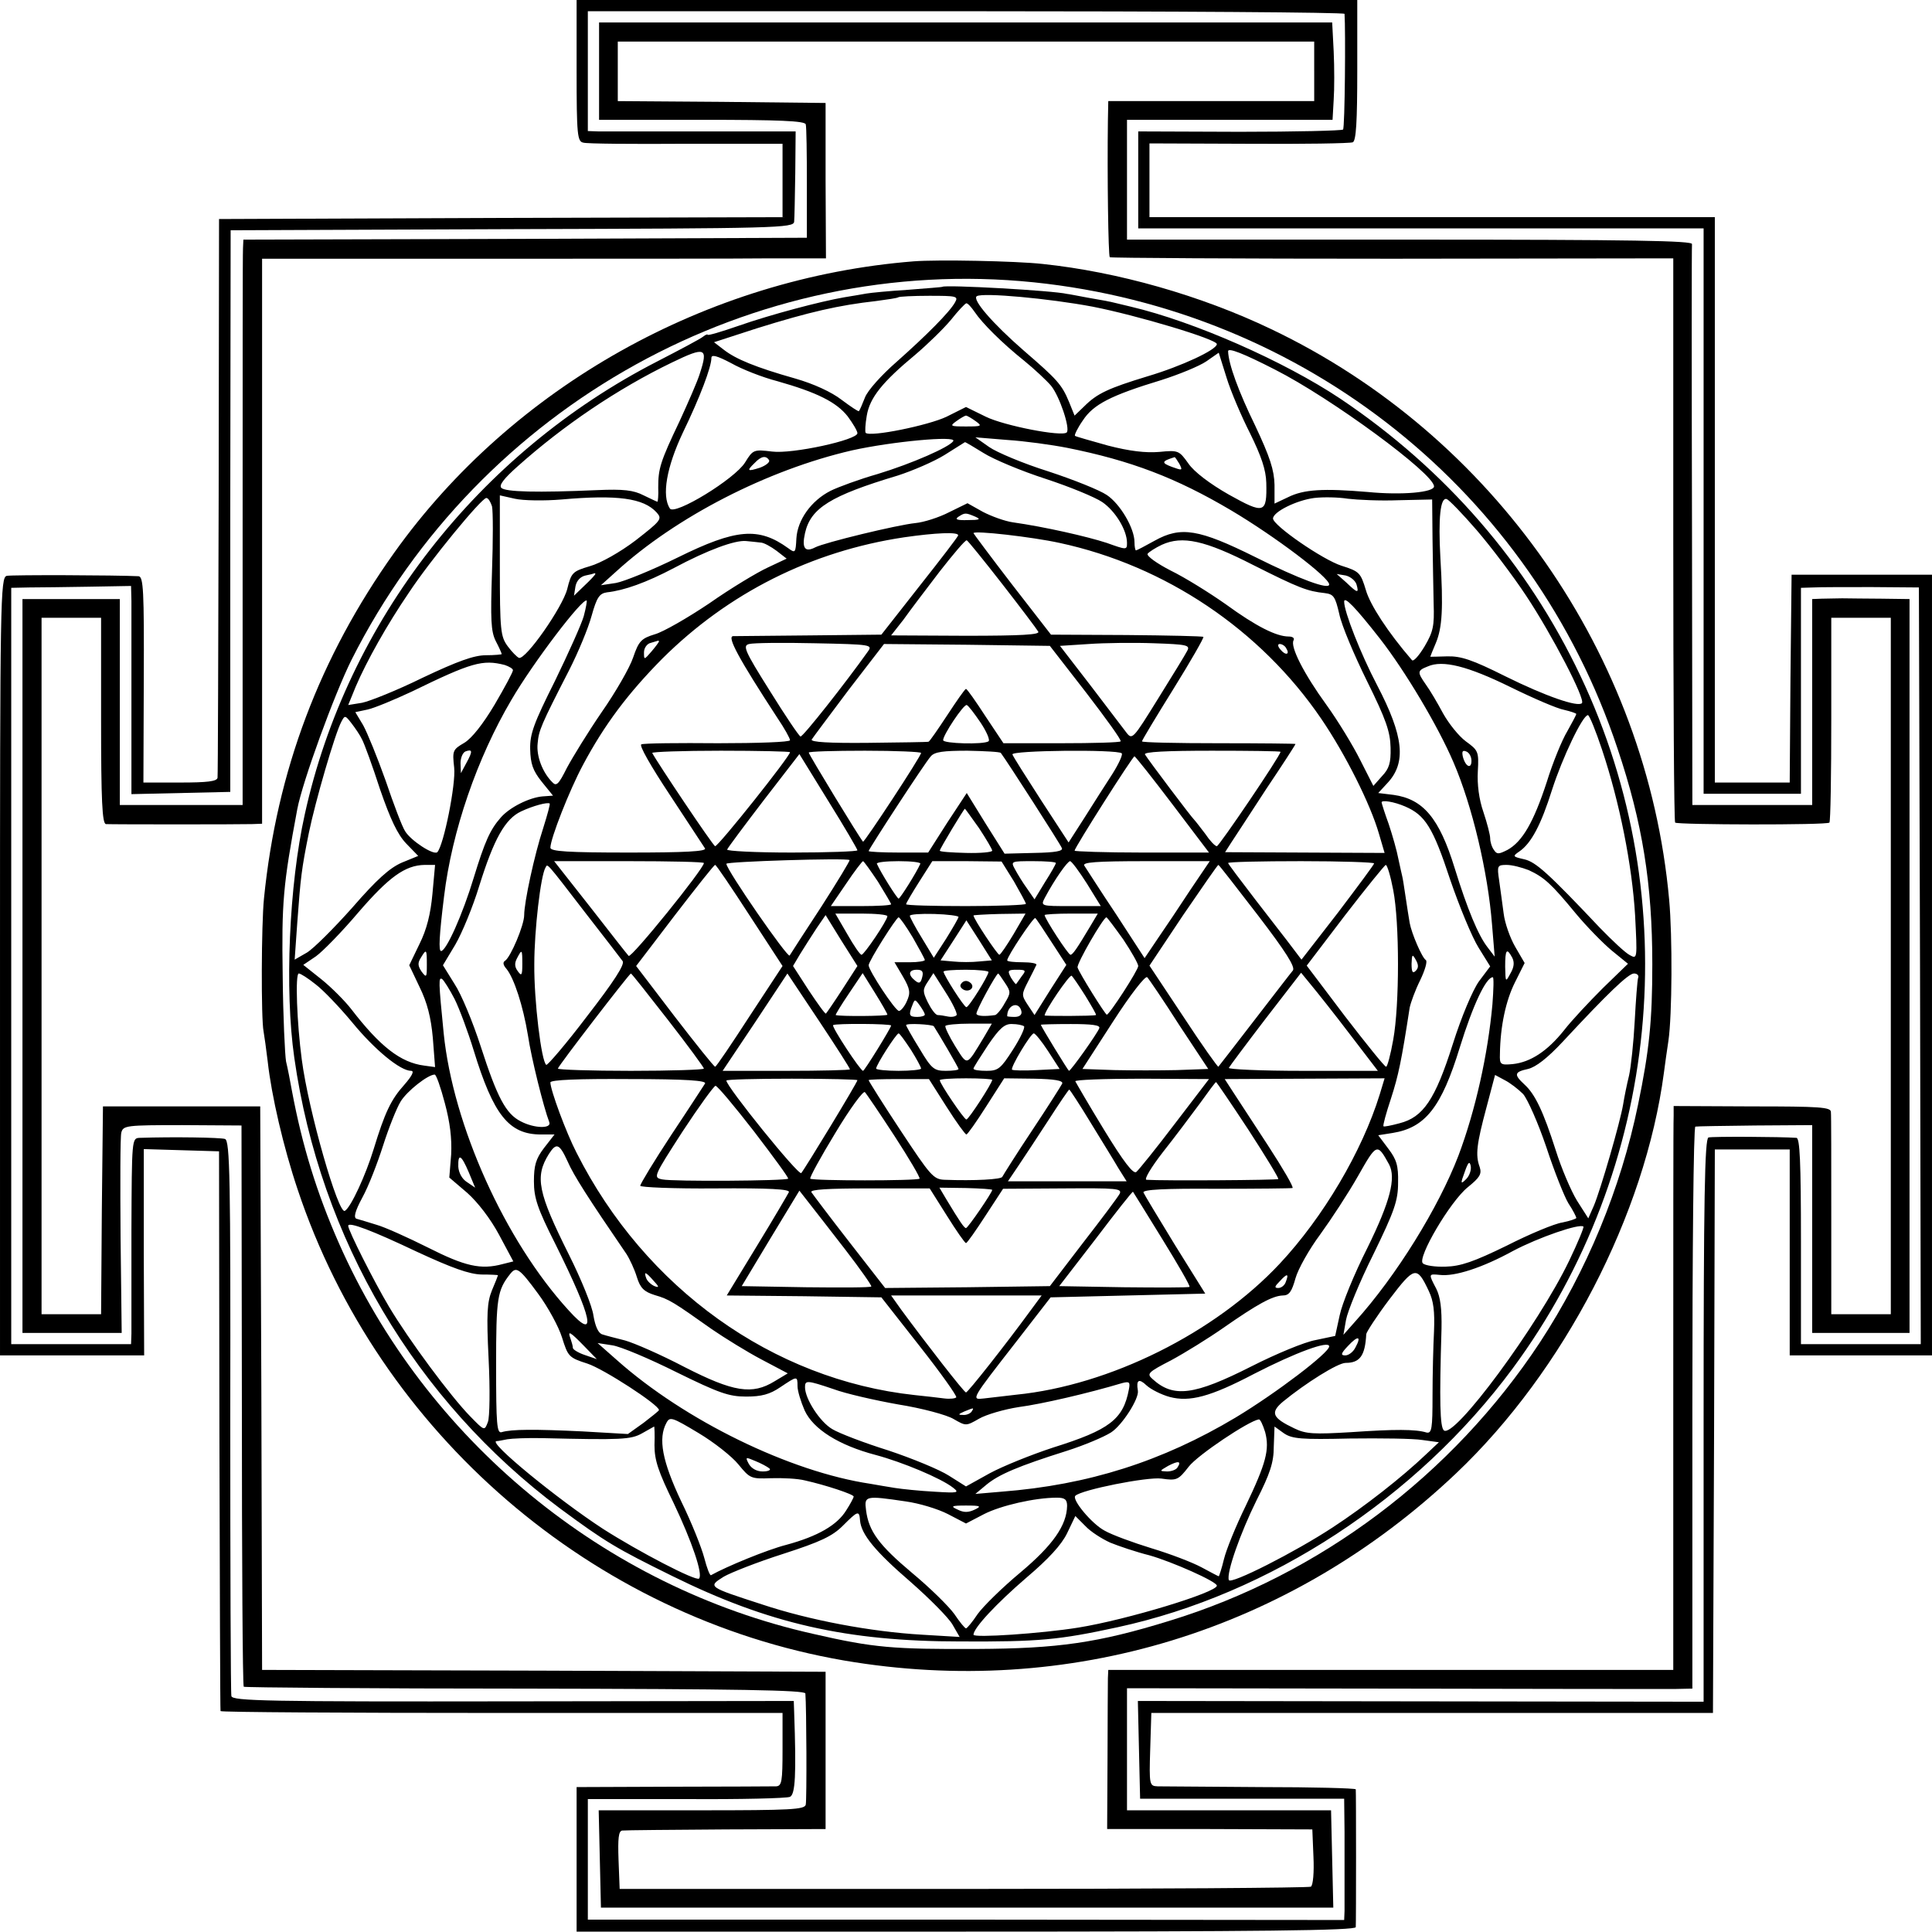
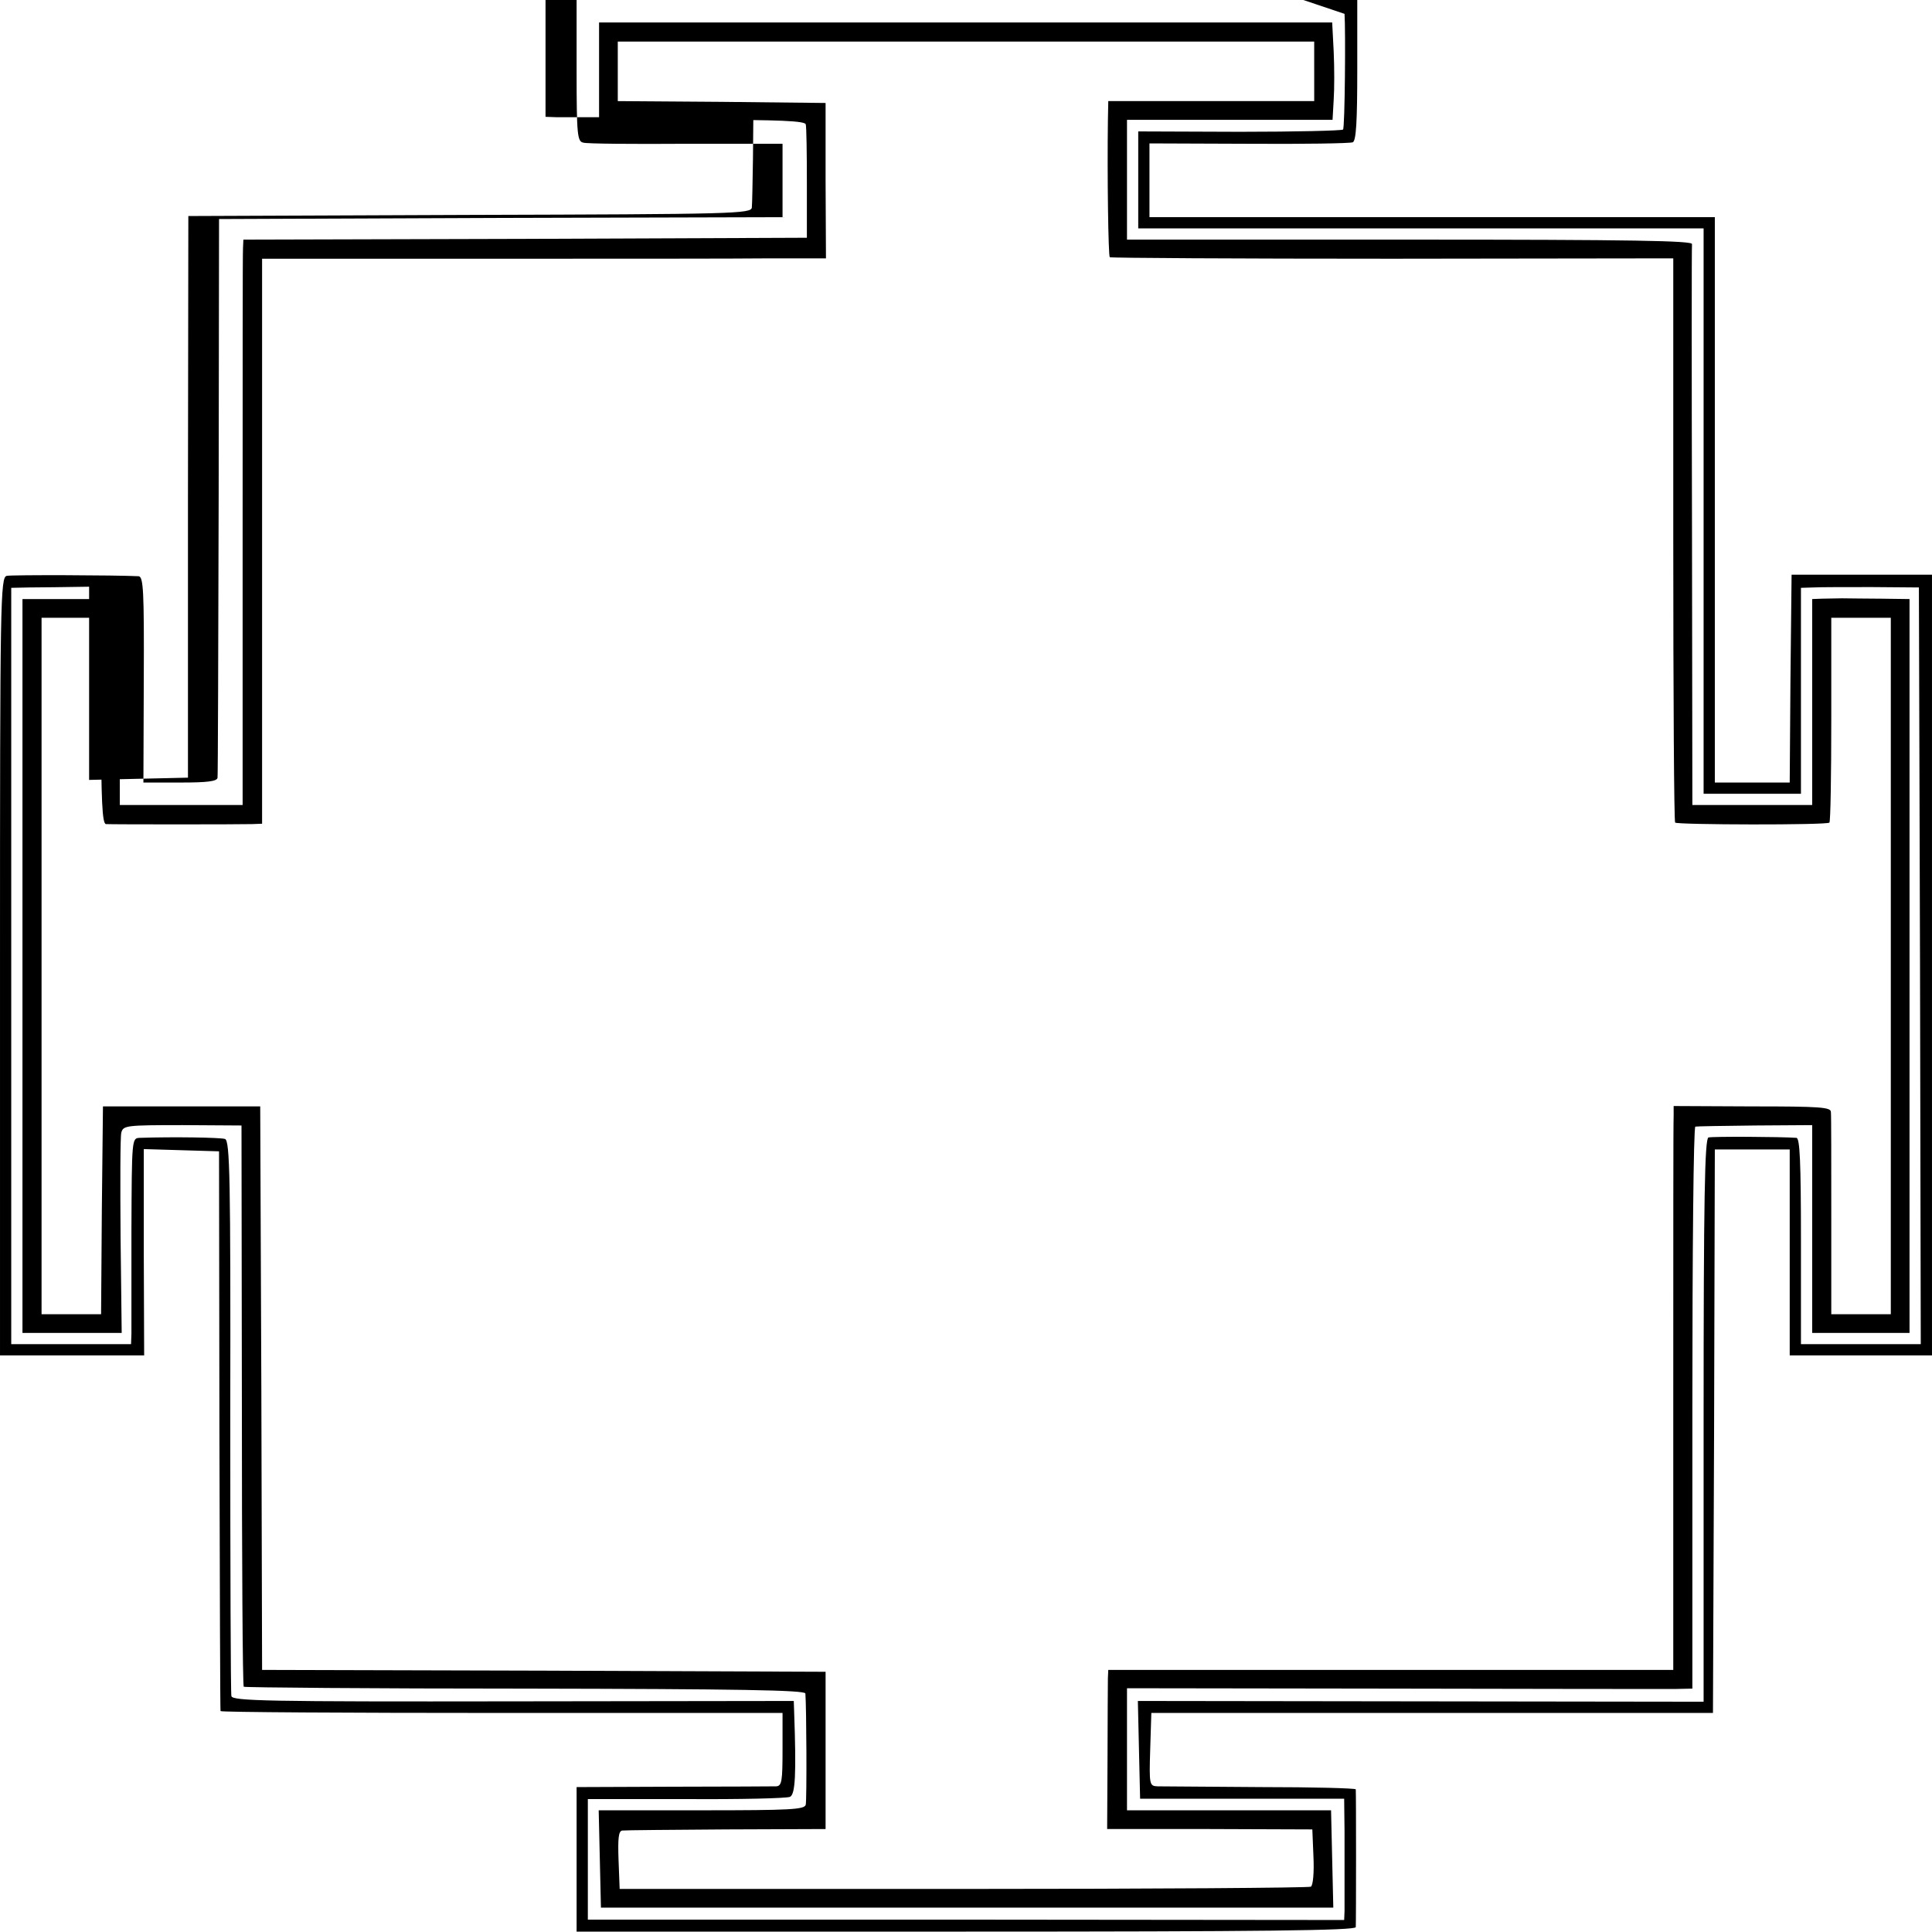
<svg xmlns="http://www.w3.org/2000/svg" version="1.0" width="516pt" height="516pt" viewBox="0 0 516 516" preserveAspectRatio="xMidYMid meet">
  <g transform="translate(0,516) scale(0.1,-0.1)" fill="#000000" stroke="none">
-     <path d="M1540 4971 c0 -172 2 -189 18 -192 9 -3 133 -4 275 -3 l257 0 0 -98 0 -98 -752 -2 -753 -3 -1 -740 c-1 -407 -2 -746 -3 -752 -1 -10 -28 -13 -99 -13 l-99 0 1 275 c1 238 -1 275 -14 276 -59 3 -338 4 -352 1 -17 -4 -18 -62 -18 -1043 l0 -1039 193 0 192 0 -1 275 0 276 100 -3 101 -3 1 -745 c1 -410 2 -747 3 -750 0 -3 338 -5 751 -5 l750 0 0 -97 c0 -86 -2 -98 -17 -99 -10 0 -134 -1 -275 -1 l-258 -1 0 -193 0 -193 1040 0 c791 0 1040 3 1041 12 1 15 1 360 0 368 -1 3 -115 6 -253 6 -139 1 -263 2 -276 2 -22 1 -23 3 -20 99 l3 97 750 0 750 0 3 753 2 752 100 0 100 0 0 -275 0 -275 190 0 190 0 0 1043 0 1042 -188 0 -187 0 -3 -278 -2 -277 -100 0 -100 0 0 755 0 755 -755 0 -755 0 0 98 0 99 265 -1 c146 -1 271 1 278 4 9 4 12 55 12 193 l0 187 -1042 0 -1043 0 0 -189z m2051 152 c3 -42 1 -305 -4 -309 -3 -3 -127 -6 -276 -6 l-271 1 0 -130 0 -129 755 0 755 0 0 -755 0 -755 130 0 130 0 0 275 0 275 33 1 c17 1 88 1 157 1 l125 -1 3 -1010 2 -1011 -160 0 -160 0 0 275 c0 213 -3 275 -12 276 -41 3 -225 4 -235 1 -10 -3 -13 -163 -13 -756 l0 -751 -755 1 -756 1 3 -131 3 -130 273 0 272 0 1 -88 c0 -48 0 -110 0 -138 0 -27 0 -61 0 -74 l-1 -24 -1010 1 -1010 0 0 161 0 161 263 0 c144 -1 269 2 277 6 14 7 17 58 11 227 l-1 29 -749 -1 c-659 -1 -750 1 -753 14 -2 8 -3 345 -3 749 1 635 -1 734 -14 739 -12 4 -138 6 -228 3 -21 -1 -21 -2 -22 -248 0 -137 0 -260 0 -275 l-1 -28 -160 0 -160 0 0 1010 0 1010 48 1 c26 0 98 1 160 2 l112 2 1 -40 c0 -22 0 -147 0 -278 l0 -238 132 3 132 3 0 750 1 750 752 3 c707 2 752 3 753 20 1 9 2 67 3 129 l1 112 -250 0 c-137 0 -262 0 -277 0 l-28 1 0 160 0 160 1010 0 c556 0 1010 -3 1011 -7z" />
+     <path d="M1540 4971 c0 -172 2 -189 18 -192 9 -3 133 -4 275 -3 l257 0 0 -98 0 -98 -752 -2 -753 -3 -1 -740 c-1 -407 -2 -746 -3 -752 -1 -10 -28 -13 -99 -13 l-99 0 1 275 c1 238 -1 275 -14 276 -59 3 -338 4 -352 1 -17 -4 -18 -62 -18 -1043 l0 -1039 193 0 192 0 -1 275 0 276 100 -3 101 -3 1 -745 c1 -410 2 -747 3 -750 0 -3 338 -5 751 -5 l750 0 0 -97 c0 -86 -2 -98 -17 -99 -10 0 -134 -1 -275 -1 l-258 -1 0 -193 0 -193 1040 0 c791 0 1040 3 1041 12 1 15 1 360 0 368 -1 3 -115 6 -253 6 -139 1 -263 2 -276 2 -22 1 -23 3 -20 99 l3 97 750 0 750 0 3 753 2 752 100 0 100 0 0 -275 0 -275 190 0 190 0 0 1043 0 1042 -188 0 -187 0 -3 -278 -2 -277 -100 0 -100 0 0 755 0 755 -755 0 -755 0 0 98 0 99 265 -1 c146 -1 271 1 278 4 9 4 12 55 12 193 l0 187 -1042 0 -1043 0 0 -189z m2051 152 c3 -42 1 -305 -4 -309 -3 -3 -127 -6 -276 -6 l-271 1 0 -130 0 -129 755 0 755 0 0 -755 0 -755 130 0 130 0 0 275 0 275 33 1 c17 1 88 1 157 1 l125 -1 3 -1010 2 -1011 -160 0 -160 0 0 275 c0 213 -3 275 -12 276 -41 3 -225 4 -235 1 -10 -3 -13 -163 -13 -756 l0 -751 -755 1 -756 1 3 -131 3 -130 273 0 272 0 1 -88 c0 -48 0 -110 0 -138 0 -27 0 -61 0 -74 l-1 -24 -1010 1 -1010 0 0 161 0 161 263 0 c144 -1 269 2 277 6 14 7 17 58 11 227 l-1 29 -749 -1 c-659 -1 -750 1 -753 14 -2 8 -3 345 -3 749 1 635 -1 734 -14 739 -12 4 -138 6 -228 3 -21 -1 -21 -2 -22 -248 0 -137 0 -260 0 -275 l-1 -28 -160 0 -160 0 0 1010 0 1010 48 1 c26 0 98 1 160 2 c0 -22 0 -147 0 -278 l0 -238 132 3 132 3 0 750 1 750 752 3 c707 2 752 3 753 20 1 9 2 67 3 129 l1 112 -250 0 c-137 0 -262 0 -277 0 l-28 1 0 160 0 160 1010 0 c556 0 1010 -3 1011 -7z" />
    <path d="M1600 4970 l0 -130 274 0 c210 0 275 -3 278 -12 2 -7 3 -78 3 -158 l0 -145 -753 -3 -752 -2 -1 -23 c-1 -12 -1 -352 -1 -754 l0 -733 -164 0 -164 0 0 275 0 275 -130 0 -130 0 0 -980 0 -980 133 0 132 0 -3 257 c-1 142 -1 267 2 278 5 19 13 20 163 20 l158 -1 1 -747 c0 -410 2 -749 5 -752 3 -2 341 -5 752 -5 569 -1 747 -4 748 -13 3 -36 4 -284 1 -297 -3 -13 -40 -15 -278 -15 l-275 0 3 -130 3 -130 978 0 978 0 -3 130 -3 130 -272 0 -273 0 0 163 0 163 708 -1 c389 -1 728 -1 755 -1 l47 1 0 750 c0 413 3 751 8 751 4 1 76 2 160 3 l152 1 0 -277 0 -278 130 0 130 0 0 980 0 980 -75 1 c-41 0 -88 1 -105 1 -16 0 -41 -1 -55 -1 l-25 -1 0 -275 0 -275 -160 0 -160 0 -1 743 c-1 408 -1 748 0 755 2 9 -155 12 -754 12 l-755 0 0 160 0 160 274 0 275 0 3 53 c2 28 2 87 0 130 l-4 77 -979 0 -979 0 0 -130z m1910 0 l0 -80 -275 0 -275 0 -1 -52 c-2 -146 1 -361 5 -365 2 -2 342 -4 754 -4 l751 1 0 -751 c0 -413 2 -753 5 -756 6 -6 406 -7 412 0 3 3 5 127 5 276 l0 271 80 0 79 0 0 -930 0 -930 -80 0 -79 0 0 263 c0 144 0 269 -1 277 0 13 -29 15 -210 15 l-210 1 0 -26 c-1 -14 -1 -352 -1 -752 l0 -728 -755 0 -754 0 -1 -22 c0 -13 -1 -108 -1 -213 l-1 -190 274 0 274 -1 3 -73 c2 -41 -1 -77 -7 -80 -5 -3 -422 -6 -928 -6 l-918 0 -3 78 c-2 57 0 77 10 78 7 1 132 2 278 3 l265 1 0 210 0 210 -752 3 -753 2 -2 753 -3 752 -210 0 -210 0 -3 -278 -2 -277 -80 0 -79 0 0 930 0 930 79 0 80 0 0 -275 c0 -213 3 -275 13 -276 17 -1 356 -1 390 0 l27 1 0 755 0 754 603 0 c331 0 670 0 752 1 l151 0 -1 208 0 207 -277 3 -278 2 0 80 0 79 930 0 930 0 0 -79z" />
-     <path d="M2440 4462 c-552 -44 -1071 -335 -1387 -778 -199 -279 -314 -583 -348 -924 -7 -69 -8 -321 -1 -355 2 -11 7 -47 11 -80 10 -91 42 -229 80 -342 217 -651 787 -1142 1460 -1258 598 -102 1189 78 1634 500 288 273 505 692 555 1070 3 22 8 60 12 85 10 68 11 279 2 377 -59 654 -469 1241 -1063 1524 -188 90 -410 153 -610 174 -72 8 -282 12 -345 7z m321 -56 c725 -75 1331 -559 1559 -1245 67 -199 93 -363 93 -576 0 -151 -8 -230 -38 -375 -46 -224 -137 -444 -262 -635 -234 -355 -588 -621 -990 -744 -191 -59 -298 -74 -513 -75 -225 -1 -276 3 -437 40 -559 125 -1036 518 -1268 1044 -59 134 -98 261 -125 405 -5 28 -12 64 -16 80 -3 17 -8 120 -9 230 -3 195 1 241 39 444 14 74 99 307 145 399 343 681 1073 1085 1822 1008z" />
-     <path d="M2517 4394 c-1 -1 -42 -4 -92 -8 -49 -3 -100 -8 -111 -10 -12 -2 -39 -7 -59 -10 -64 -11 -196 -46 -282 -76 -46 -16 -83 -27 -83 -24 0 2 -6 0 -12 -5 -7 -6 -62 -35 -122 -66 -478 -245 -829 -695 -942 -1210 -42 -188 -54 -470 -28 -650 69 -485 324 -916 710 -1204 122 -90 149 -106 299 -180 257 -127 466 -175 770 -175 211 -1 263 4 420 38 407 88 799 345 1055 691 395 535 465 1251 181 1850 -142 300 -361 552 -641 740 -150 100 -390 206 -560 246 -30 7 -57 14 -60 14 -3 1 -27 5 -55 10 -27 5 -52 10 -55 10 -37 9 -325 25 -333 19z m401 -53 c118 -23 332 -87 332 -100 0 -15 -94 -59 -185 -86 -105 -32 -135 -46 -169 -80 l-26 -25 -15 37 c-19 46 -32 60 -120 136 -84 73 -140 138 -126 146 16 10 192 -6 309 -28z m-367 12 c-14 -26 -77 -89 -157 -160 -39 -34 -77 -76 -84 -95 -7 -18 -14 -34 -16 -36 -1 -2 -22 12 -46 30 -27 21 -75 43 -124 57 -106 30 -159 52 -191 77 l-26 20 114 37 c141 44 220 62 319 73 30 4 57 8 59 10 2 2 40 4 83 4 72 0 78 -1 69 -17z m52 -26 c20 -30 73 -83 133 -131 27 -22 59 -52 71 -66 23 -28 52 -115 42 -125 -13 -12 -167 18 -216 42 l-53 26 -52 -26 c-48 -23 -204 -55 -216 -43 -2 3 -1 23 3 46 8 48 42 90 130 163 33 28 76 70 95 93 19 24 38 44 41 44 4 0 13 -10 22 -23z m-734 -165 c-6 -20 -31 -77 -54 -127 -52 -109 -57 -127 -57 -177 1 -21 -1 -38 -2 -38 -2 0 -18 8 -37 17 -27 14 -54 17 -124 14 -160 -7 -245 -5 -256 6 -7 7 7 25 43 57 123 110 268 208 413 278 89 43 97 40 74 -30z m1536 11 c150 -76 425 -278 425 -312 0 -16 -85 -24 -177 -15 -119 10 -171 7 -213 -14 l-36 -17 0 50 c-1 40 -12 74 -52 159 -44 90 -71 164 -72 198 0 10 41 -6 125 -49z m-1329 -31 c106 -30 158 -56 188 -94 14 -19 26 -39 26 -45 0 -18 -174 -56 -228 -49 -49 6 -51 5 -72 -29 -27 -44 -189 -143 -201 -123 -22 34 -9 110 35 203 46 95 76 175 76 199 0 10 15 6 53 -14 28 -16 84 -38 123 -48z m1263 -140 c30 -61 42 -97 43 -131 2 -83 -5 -85 -100 -32 -51 29 -93 61 -108 83 -25 35 -27 36 -78 31 -36 -3 -79 2 -137 17 -46 13 -86 24 -88 26 -2 2 7 21 21 41 28 43 75 67 210 108 47 15 101 37 120 50 l33 23 21 -67 c11 -36 40 -104 63 -149z m-733 33 c18 -13 16 -14 -26 -14 -42 0 -44 1 -26 14 11 8 23 15 26 15 3 0 15 -7 26 -15z m-60 -53 c-10 -16 -110 -60 -202 -88 -49 -14 -106 -35 -126 -45 -51 -26 -88 -77 -91 -127 -2 -39 -3 -40 -22 -26 -79 57 -139 52 -295 -25 -69 -34 -143 -64 -165 -68 l-40 -6 40 36 c161 147 405 272 630 324 108 24 281 40 271 25z m304 -18 c170 -34 291 -80 438 -167 118 -70 262 -179 262 -198 0 -15 -79 14 -197 73 -151 75 -199 83 -269 44 -25 -14 -48 -26 -50 -26 -2 0 -4 10 -4 22 0 37 -38 102 -74 126 -19 13 -89 41 -156 63 -67 21 -138 51 -158 65 l-37 26 85 -7 c47 -3 119 -13 160 -21z m-223 -14 c27 -17 101 -48 166 -69 64 -21 132 -49 151 -62 35 -24 66 -75 66 -109 0 -19 -1 -19 -54 0 -52 17 -166 43 -251 55 -21 3 -57 16 -80 28 l-41 23 -49 -24 c-27 -14 -68 -27 -90 -29 -49 -5 -243 -52 -268 -65 -27 -14 -36 -2 -27 38 15 67 68 100 248 154 40 13 96 37 125 55 28 18 53 33 54 34 1 1 24 -13 50 -29z m-573 -19 c3 -5 -8 -14 -24 -20 -34 -11 -37 -9 -14 13 17 18 30 20 38 7z m1096 -10 c9 -18 8 -18 -20 -8 -29 11 -28 15 7 26 1 1 7 -8 13 -18z m-1650 -95 c148 13 219 4 254 -35 15 -17 12 -21 -56 -74 -42 -32 -94 -61 -122 -69 -47 -14 -50 -17 -61 -61 -12 -48 -111 -190 -129 -184 -5 2 -19 16 -30 31 -19 26 -21 41 -21 215 l0 188 40 -9 c22 -5 78 -6 125 -2z m2235 -2 l90 2 1 -106 c1 -58 2 -135 3 -173 2 -58 -1 -74 -24 -113 -15 -25 -30 -42 -34 -37 -64 74 -112 148 -123 187 -14 46 -17 50 -65 65 -50 16 -182 107 -183 126 0 18 63 49 110 55 25 3 65 2 90 -2 25 -3 86 -6 135 -4z m-2421 -16 c3 -13 3 -92 0 -176 -4 -126 -3 -158 10 -184 9 -17 16 -33 16 -35 0 -1 -19 -3 -42 -3 -32 0 -76 -16 -169 -60 -69 -34 -142 -63 -162 -67 l-37 -6 20 49 c29 68 84 166 142 251 56 85 194 253 207 253 5 0 11 -10 15 -22z m2630 -64 c37 -43 97 -122 132 -175 69 -104 159 -277 149 -287 -11 -11 -96 18 -205 72 -88 44 -118 54 -155 53 -25 -1 -45 -1 -45 -1 0 1 7 18 15 37 17 41 20 92 12 227 -6 107 0 163 17 157 6 -2 42 -39 80 -83z m-1339 36 c16 -7 11 -9 -20 -9 -29 -1 -36 2 -25 9 17 11 19 11 45 0z m-46 -50 c0 -3 -46 -63 -103 -135 l-102 -130 -189 -2 c-105 -1 -198 -2 -207 -2 -17 -1 15 -60 118 -218 19 -28 34 -55 34 -60 0 -5 -87 -8 -192 -8 -106 1 -198 0 -205 -3 -7 -2 25 -58 76 -135 48 -73 90 -137 94 -143 4 -8 -54 -11 -203 -11 -163 0 -210 3 -210 13 0 24 51 154 87 221 57 107 120 191 212 284 176 175 398 287 646 324 83 12 146 15 144 5z m271 -20 c283 -61 537 -232 699 -470 64 -94 131 -227 154 -307 l15 -51 -213 1 -213 1 16 25 c9 14 52 79 94 144 43 64 78 118 78 120 0 1 -92 2 -205 2 -113 0 -205 2 -205 5 0 3 38 66 84 140 46 74 82 137 80 139 -2 2 -94 4 -205 5 l-202 1 -104 134 c-57 74 -103 136 -103 137 0 8 157 -10 230 -26z m-799 1 c9 0 28 -11 43 -22 l27 -21 -51 -24 c-28 -13 -98 -55 -155 -95 -58 -39 -124 -77 -146 -83 -36 -11 -43 -18 -58 -62 -9 -27 -47 -93 -84 -146 -37 -54 -78 -121 -93 -149 -22 -44 -28 -50 -39 -38 -26 26 -43 70 -39 104 3 34 8 47 84 195 24 47 51 112 60 145 14 50 21 60 41 63 46 5 105 26 179 65 90 48 163 75 193 72 12 -1 29 -3 38 -4z m646 -111 c49 -63 92 -120 96 -127 5 -8 -44 -11 -193 -11 l-200 1 33 42 c17 24 61 82 97 129 36 46 68 84 72 83 3 -1 46 -54 95 -117z m670 51 c123 -62 145 -70 191 -75 24 -3 28 -9 39 -56 6 -30 40 -110 74 -179 51 -103 62 -135 63 -178 1 -41 -4 -56 -23 -76 l-23 -26 -35 69 c-19 38 -59 104 -90 147 -61 84 -98 157 -88 173 3 6 -3 10 -13 10 -33 0 -87 27 -168 86 -44 31 -110 72 -147 90 -37 19 -65 39 -62 45 4 5 21 16 38 24 55 25 115 12 244 -54z m-1757 -24 c0 -2 -13 -16 -29 -31 l-28 -27 4 25 c3 15 13 26 27 29 11 2 22 5 24 6 1 0 2 0 2 -2z m2033 -28 c7 -24 3 -24 -27 5 l-26 23 24 -4 c13 -3 26 -14 29 -24z m-2064 -85 c-6 -21 -41 -99 -77 -173 -56 -112 -67 -141 -66 -182 1 -39 7 -57 31 -87 l30 -37 -28 -2 c-35 -3 -88 -29 -112 -57 -28 -32 -42 -63 -72 -161 -29 -96 -73 -195 -87 -195 -7 0 -5 41 8 146 21 174 88 369 180 525 57 98 190 273 201 265 1 -1 -2 -20 -8 -42z m2126 -59 c68 -87 156 -235 197 -331 50 -116 92 -293 103 -434 l7 -85 -19 25 c-25 32 -54 102 -88 212 -41 133 -84 184 -163 195 l-41 5 24 26 c52 55 44 126 -27 262 -44 84 -88 196 -88 223 0 16 30 -15 95 -98z m-1925 -8 c0 -2 -9 -14 -20 -27 -20 -23 -20 -23 -20 -2 0 11 8 23 18 25 9 3 18 5 20 6 1 0 2 -1 2 -2z m558 -27 c-59 -83 -174 -229 -180 -227 -4 1 -41 56 -82 122 -68 108 -73 121 -55 125 11 3 90 4 175 2 151 -3 155 -4 142 -22z m853 2 c-5 -10 -40 -67 -78 -128 -67 -108 -69 -111 -85 -90 -9 12 -52 68 -96 126 l-81 105 77 5 c42 3 121 4 174 2 88 -3 97 -5 89 -20z m-270 -112 c53 -69 95 -127 92 -130 -2 -3 -74 -5 -159 -5 l-154 0 -48 72 c-26 40 -49 73 -52 73 -3 0 -25 -32 -50 -70 -25 -38 -47 -70 -50 -71 -3 -1 -75 -2 -162 -3 -103 -1 -154 2 -150 9 3 5 48 65 99 133 l94 122 222 -2 221 -3 97 -125z m534 119 c11 -17 -1 -21 -15 -4 -8 9 -8 15 -2 15 6 0 14 -5 17 -11z m-2087 -45 c12 -4 22 -10 22 -14 0 -5 -22 -46 -49 -92 -31 -52 -61 -90 -81 -102 -31 -18 -32 -21 -27 -66 5 -44 -28 -208 -45 -226 -10 -9 -71 31 -86 56 -8 12 -31 73 -52 135 -22 62 -49 128 -60 148 l-21 35 33 7 c18 4 71 26 118 48 160 78 189 86 248 71z m2686 -59 c61 -30 126 -58 144 -61 17 -4 32 -9 32 -11 0 -2 -11 -23 -24 -46 -14 -23 -39 -84 -55 -136 -35 -107 -65 -159 -105 -181 -24 -12 -28 -12 -36 0 -6 8 -10 22 -10 31 0 9 -8 40 -18 70 -12 34 -17 75 -15 109 3 53 1 56 -32 80 -19 14 -46 48 -61 75 -15 28 -35 62 -46 77 -23 33 -23 37 5 48 40 18 107 1 221 -55z m-1415 -95 c16 -24 26 -47 21 -50 -14 -9 -120 -6 -121 3 -1 13 55 97 63 94 4 -1 20 -22 37 -47z m-1652 -45 c6 -11 28 -71 48 -133 28 -81 47 -121 70 -145 l32 -33 -44 -18 c-32 -14 -66 -44 -132 -120 -49 -55 -103 -109 -121 -120 l-33 -19 7 99 c9 121 11 141 31 240 17 83 70 266 87 297 9 17 10 17 27 -5 10 -13 23 -32 28 -43z m3312 -28 c47 -141 80 -308 88 -441 6 -117 6 -118 -14 -107 -12 6 -47 39 -80 73 -137 145 -171 176 -202 183 -31 7 -32 8 -13 21 32 22 58 72 87 164 28 87 82 200 96 200 4 0 21 -42 38 -93z m-3033 -34 l-15 -28 -1 27 c0 14 6 28 13 31 19 7 20 1 3 -30z m864 28 c0 -11 -191 -251 -200 -251 -5 0 -157 227 -168 249 -1 3 81 6 183 6 102 0 185 -2 185 -4z m350 -2 c0 -9 -152 -240 -155 -237 -8 8 -145 233 -145 238 0 3 68 5 150 5 83 0 150 -3 150 -6z m213 0 c16 -21 160 -245 163 -254 4 -8 -17 -12 -74 -13 l-79 -2 -51 81 -50 81 -52 -79 -51 -80 -79 0 c-44 0 -80 2 -80 4 0 5 151 237 166 253 10 12 34 15 98 15 47 -1 87 -3 89 -6z m323 -1 c3 -4 -8 -28 -25 -55 -17 -26 -50 -78 -74 -116 l-43 -67 -73 112 c-40 62 -75 117 -77 123 -5 11 280 14 292 3z m424 4 c0 -10 -164 -252 -170 -252 -5 0 -19 15 -31 33 -13 17 -26 34 -29 37 -7 6 -123 160 -132 175 -4 7 57 10 178 10 101 0 184 -1 184 -3z m510 -24 c0 -23 -16 -16 -23 11 -3 14 -1 18 9 14 8 -3 14 -14 14 -25z m-1640 -239 c0 -3 -79 -6 -175 -6 -97 0 -174 4 -173 8 2 5 46 64 98 132 l95 123 77 -125 c43 -69 78 -129 78 -132z m842 122 l97 -128 -179 0 c-99 0 -180 3 -180 5 0 8 155 252 160 252 3 -1 49 -59 102 -129z m-1681 -62 c-24 -73 -51 -199 -51 -233 0 -27 -36 -112 -51 -122 -7 -4 -5 -12 4 -22 20 -25 44 -98 57 -177 9 -61 42 -193 57 -232 7 -18 -40 -17 -76 2 -40 20 -63 64 -107 200 -21 65 -52 140 -70 167 l-31 50 33 55 c18 31 47 101 64 157 39 125 69 179 112 199 32 15 70 25 76 21 2 -1 -6 -30 -17 -65z m2302 57 c53 -23 74 -55 120 -195 25 -73 59 -155 76 -182 l31 -50 -30 -40 c-17 -24 -47 -95 -70 -168 -47 -148 -79 -195 -142 -211 -22 -6 -42 -10 -43 -8 -2 2 7 35 20 74 20 62 28 100 50 243 3 14 15 47 28 73 13 27 20 51 15 54 -10 6 -38 71 -43 99 -2 11 -7 43 -11 70 -4 28 -8 52 -9 55 -1 3 -5 23 -10 45 -4 22 -16 64 -26 94 -11 30 -19 56 -19 58 0 7 33 2 63 -11z m-1138 -58 c19 -29 35 -56 35 -60 0 -4 -31 -7 -70 -6 -38 1 -70 3 -70 6 0 5 64 111 67 112 1 0 18 -24 38 -52z m-421 -209 c-44 -67 -82 -126 -85 -131 -5 -8 -169 229 -169 245 0 6 319 16 329 10 2 -1 -32 -57 -75 -124z m-314 116 c0 -15 -194 -255 -201 -248 -4 4 -50 63 -103 131 l-96 122 200 0 c110 0 200 -2 200 -5z m465 -50 c19 -31 35 -58 35 -60 0 -3 -36 -5 -80 -5 l-81 0 41 60 c22 33 43 60 45 60 2 0 20 -25 40 -55z m113 48 c-10 -23 -54 -93 -58 -93 -4 0 -48 70 -58 93 -2 4 24 7 58 7 34 0 60 -3 58 -7z m250 -47 c17 -30 32 -57 32 -60 0 -3 -72 -6 -160 -6 -88 0 -160 2 -160 5 0 3 16 30 35 60 l35 55 92 0 93 -1 33 -53z m112 49 c0 -3 -13 -26 -29 -51 l-28 -46 -20 29 c-11 15 -25 38 -32 51 -12 22 -11 22 49 22 33 0 60 -2 60 -5z m83 -55 l37 -60 -80 0 c-81 0 -81 0 -69 23 25 47 60 97 67 97 4 0 24 -27 45 -60z m276 -17 c-28 -43 -67 -101 -87 -130 l-35 -52 -76 117 c-43 64 -80 123 -85 130 -6 9 30 12 164 12 l171 0 -52 -77z m491 71 c0 -3 -44 -62 -97 -132 l-97 -125 -25 33 c-14 19 -59 76 -98 127 -40 52 -73 96 -73 98 0 3 88 5 195 5 107 0 195 -3 195 -6z m-2515 -81 c-5 -54 -15 -95 -35 -135 l-27 -56 28 -59 c20 -41 30 -80 35 -135 l6 -78 -29 4 c-63 8 -118 51 -195 151 -17 22 -53 58 -79 79 l-49 39 34 23 c18 13 69 65 113 117 82 95 125 126 177 127 l28 0 -7 -77z m410 -53 c49 -63 93 -120 98 -127 6 -9 -23 -54 -95 -147 -56 -74 -106 -132 -109 -130 -13 8 -33 172 -32 269 0 90 17 237 30 258 6 10 -2 20 108 -123z m437 -5 l88 -135 -88 -134 c-48 -74 -89 -135 -92 -135 -3 0 -51 60 -108 134 l-103 135 103 135 c57 74 105 135 108 135 3 0 44 -61 92 -135z m1358 0 c75 -98 100 -138 93 -147 -6 -7 -52 -67 -103 -133 -51 -66 -94 -122 -96 -124 -1 -2 -44 58 -93 133 l-91 137 90 135 c50 73 92 134 94 134 2 0 49 -61 106 -135z m361 68 c17 -87 17 -307 0 -400 -7 -40 -16 -73 -19 -72 -4 0 -53 61 -110 135 l-102 135 102 134 c57 74 106 134 109 135 4 0 13 -30 20 -67z m362 53 c41 -19 60 -36 125 -115 29 -35 73 -80 97 -100 l43 -35 -67 -65 c-37 -37 -84 -87 -104 -113 -44 -55 -89 -85 -137 -90 -33 -3 -35 -1 -34 27 1 75 16 143 40 191 l26 52 -25 43 c-14 24 -28 64 -31 89 -3 25 -9 64 -12 88 -6 40 -5 42 20 42 15 0 41 -7 59 -14z m-1833 -318 c-22 -34 -42 -63 -44 -65 -2 -2 -22 26 -46 62 l-42 65 19 32 c11 18 31 49 44 69 l24 35 42 -68 43 -68 -40 -62z m120 195 c0 -11 -62 -103 -69 -103 -4 0 -21 25 -38 55 l-32 55 70 0 c38 0 69 -3 69 -7z m190 -2 c0 -3 -15 -29 -33 -58 l-33 -51 -32 53 c-18 29 -32 56 -32 59 0 4 29 6 65 5 36 -1 65 -5 65 -8z m147 -46 c-18 -30 -35 -55 -38 -55 -5 0 -69 96 -69 105 0 1 31 3 70 4 l69 1 -32 -55z m206 23 c-37 -62 -48 -78 -54 -78 -6 0 -69 97 -69 106 0 2 32 4 71 4 l71 0 -19 -32z m-475 -32 c17 -30 32 -57 32 -60 0 -3 -18 -6 -40 -6 l-41 0 23 -39 c19 -33 20 -43 10 -65 -6 -14 -16 -26 -21 -26 -10 0 -81 108 -81 122 0 11 74 128 80 128 3 0 20 -24 38 -54z m371 -13 l39 -60 -43 -67 -42 -67 -18 27 c-17 26 -17 28 1 63 10 20 20 39 22 44 2 4 -15 7 -37 7 -23 0 -41 2 -41 5 0 11 71 117 75 113 3 -2 22 -31 44 -65z m191 8 c22 -33 40 -65 40 -71 0 -11 -77 -130 -84 -130 -4 0 -74 112 -78 126 -3 10 69 134 77 134 2 0 22 -27 45 -59z m-386 -59 c-18 -2 -49 -2 -68 0 l-34 3 35 54 34 53 34 -53 34 -54 -35 -3z m-1474 -9 c0 -34 -1 -35 -14 -18 -10 15 -11 23 -2 37 15 25 16 23 16 -19z m255 2 c0 -30 -2 -33 -12 -19 -9 12 -9 22 -2 35 13 25 14 24 14 -16z m2644 17 c6 -12 5 -25 -5 -42 -13 -24 -13 -24 -14 18 0 46 4 52 19 24z m-258 -35 c-8 -8 -11 -3 -11 19 1 25 2 27 11 11 8 -14 8 -22 0 -30z m-1318 -17 c-4 -16 -8 -18 -19 -9 -20 16 -17 29 5 29 14 0 18 -5 14 -20z m177 14 c0 -10 -52 -94 -59 -94 -6 0 -61 86 -61 95 0 3 27 5 60 5 33 0 60 -3 60 -6z m89 -11 c-7 -10 -14 -20 -15 -21 -1 -2 -7 6 -14 17 -10 19 -8 21 16 21 24 0 25 -2 13 -17z m-1886 -22 c20 -15 64 -61 98 -102 60 -73 128 -129 157 -129 9 0 3 -13 -18 -37 -36 -40 -52 -74 -82 -172 -21 -69 -61 -156 -77 -165 -17 -11 -97 266 -115 404 -13 97 -18 230 -8 230 5 0 25 -13 45 -29z m941 -95 c53 -68 96 -127 96 -130 0 -3 -88 -6 -195 -6 -107 0 -195 3 -195 6 0 6 191 254 195 254 2 0 46 -56 99 -124z m486 -132 c0 -2 -77 -4 -170 -4 l-170 0 87 130 86 130 84 -126 c46 -69 83 -127 83 -130z m100 146 c0 -4 -127 -5 -138 -1 -1 1 14 26 35 57 l37 55 33 -53 c18 -29 33 -55 33 -58z m185 -1 c-3 -4 -13 -6 -23 -4 -9 2 -22 4 -28 4 -6 1 -17 16 -26 34 -14 29 -14 34 0 55 l15 23 33 -52 c18 -28 31 -55 29 -60z m129 86 c16 -24 16 -27 -1 -55 -9 -17 -21 -30 -25 -31 -27 -4 -48 -3 -50 3 -3 6 53 108 58 108 1 0 9 -11 18 -25z m215 -35 c17 -28 30 -50 28 -51 -7 -3 -137 -3 -137 -1 0 12 66 109 72 106 3 -2 20 -27 37 -54z m250 -77 l78 -118 -84 -3 c-45 -1 -121 -1 -167 0 l-85 3 82 127 c45 70 86 123 91 118 4 -4 43 -61 85 -127z m456 -25 l75 -98 -201 0 c-110 0 -199 4 -197 8 2 4 46 63 98 131 l95 123 27 -33 c15 -18 62 -77 103 -131z m770 150 c-2 -7 -6 -59 -9 -115 -3 -57 -10 -122 -15 -145 -6 -24 -13 -59 -16 -78 -8 -48 -60 -227 -78 -270 l-15 -34 -30 47 c-16 26 -42 87 -57 135 -33 103 -55 150 -84 176 -28 26 -27 33 10 41 21 5 52 29 93 73 119 128 175 182 190 182 9 0 14 -6 11 -12z m-3161 -56 c13 -26 36 -88 51 -137 53 -173 94 -225 180 -225 l36 0 -28 -36 c-22 -29 -27 -47 -27 -89 0 -44 9 -72 57 -167 100 -201 113 -263 36 -178 -171 187 -309 495 -334 740 -14 141 -14 151 -4 145 5 -4 20 -28 33 -53z m2772 -14 c-12 -133 -45 -283 -91 -405 -53 -138 -165 -320 -276 -443 l-31 -35 7 40 c4 22 36 101 73 175 56 115 66 143 66 191 1 46 -4 62 -26 91 l-27 36 38 6 c88 14 131 69 180 229 35 113 70 187 88 187 3 0 2 -33 -1 -72z m-1516 -28 c0 -3 -9 -6 -20 -6 -22 0 -24 5 -13 32 6 16 7 16 20 -2 7 -10 13 -20 13 -24z m258 9 c2 -9 -5 -15 -18 -15 -11 0 -20 1 -20 2 0 31 32 41 38 13z m-348 -38 c0 -6 -71 -121 -75 -121 -7 0 -84 117 -80 122 5 5 155 4 155 -1z m114 -2 c10 -15 66 -110 66 -114 0 -3 -15 -5 -34 -5 -31 0 -38 5 -70 59 -20 32 -36 61 -36 63 0 6 70 2 74 -3z m134 -29 c-48 -79 -43 -78 -77 -24 -16 26 -28 51 -26 54 2 3 31 6 64 6 l60 0 -21 -36z m107 29 c3 -4 -10 -32 -30 -63 -32 -50 -39 -56 -70 -56 -19 0 -35 2 -35 6 0 3 18 31 39 63 30 44 44 57 64 56 14 0 28 -3 32 -6z m201 -5 c-5 -14 -76 -114 -81 -114 -2 0 -75 119 -75 123 0 1 36 2 80 2 57 0 79 -3 76 -11z m-503 -58 c15 -24 27 -46 27 -50 0 -3 -27 -6 -60 -6 -33 0 -60 3 -60 6 0 10 54 94 60 94 3 0 17 -20 33 -44z m366 -3 l31 -48 -61 -3 c-34 -2 -63 -1 -66 1 -5 6 50 97 58 97 4 0 21 -21 38 -47z m-1611 -139 c14 -52 19 -94 17 -137 l-5 -62 48 -41 c28 -25 62 -69 85 -112 l38 -71 -28 -7 c-59 -16 -101 -6 -200 44 -54 27 -116 55 -138 61 -22 7 -46 14 -53 16 -8 3 -4 20 16 57 16 29 40 91 55 138 15 47 36 100 47 118 17 28 73 72 91 72 4 0 16 -34 27 -76z m2880 24 c12 -14 40 -77 62 -142 21 -64 48 -132 59 -150 12 -18 21 -36 21 -39 0 -2 -17 -8 -37 -12 -21 -3 -88 -31 -149 -62 -88 -43 -123 -55 -163 -56 -28 -1 -55 3 -61 9 -15 15 73 165 120 203 32 26 38 35 32 54 -12 32 -8 62 18 159 l23 87 26 -14 c14 -7 36 -24 49 -37z m-2185 28 c-4 -6 -44 -68 -90 -137 -46 -70 -83 -131 -83 -136 0 -4 90 -8 201 -7 144 1 199 -2 196 -10 -3 -6 -41 -71 -85 -143 l-81 -133 206 -2 207 -3 102 -130 c56 -71 100 -133 98 -137 -2 -3 -16 -5 -32 -3 -15 2 -50 6 -79 9 -379 41 -720 285 -903 647 -28 54 -70 168 -70 188 0 7 76 10 210 9 153 0 208 -4 203 -12z m407 9 c0 -6 -141 -238 -150 -248 -7 -8 -200 231 -200 247 0 3 79 5 175 5 96 0 175 -2 175 -4z m238 -71 c26 -41 50 -74 53 -74 3 0 27 34 53 75 l48 75 80 -1 c54 -1 78 -5 75 -13 -3 -6 -39 -63 -81 -126 -42 -63 -77 -119 -79 -123 -2 -7 -74 -11 -154 -8 -30 1 -38 11 -118 132 -47 71 -85 132 -85 134 0 2 36 3 80 3 l81 0 47 -74z m122 72 c0 -9 -63 -106 -69 -106 -6 0 -71 96 -71 105 0 3 32 5 70 5 39 0 70 -2 70 -4z m488 -117 c-50 -66 -97 -124 -103 -129 -8 -7 -34 27 -86 112 -41 67 -75 126 -77 130 -2 4 78 7 177 7 l180 -1 -91 -119z m547 78 c-47 -152 -151 -328 -267 -452 -173 -185 -454 -325 -704 -350 -32 -4 -71 -8 -86 -10 -35 -4 -35 -4 85 150 l93 120 206 5 207 5 -81 130 c-44 72 -82 135 -84 140 -3 8 59 11 193 10 109 0 201 1 205 2 4 2 -26 53 -65 113 -40 61 -82 126 -94 144 l-22 34 214 1 213 1 -13 -43z m-351 -94 c46 -71 82 -130 80 -132 -2 -3 -308 -5 -352 -2 -7 1 13 34 44 74 31 39 75 98 98 129 23 32 42 58 44 58 1 0 40 -57 86 -127z m-1320 -5 c52 -68 93 -124 91 -126 -6 -6 -308 -8 -336 -2 -25 5 -24 7 54 128 44 67 84 122 88 122 5 0 51 -55 103 -122z m375 -12 c39 -60 69 -111 67 -114 -7 -6 -285 -6 -292 0 -2 3 28 58 67 122 39 65 75 114 79 109 4 -4 40 -57 79 -117z m523 37 c30 -49 64 -104 75 -123 l22 -35 -158 0 -159 0 27 40 c15 22 51 77 81 123 29 45 54 82 56 82 1 0 27 -39 56 -87z m-1396 -105 c16 -37 55 -98 157 -247 9 -14 22 -42 28 -62 9 -29 19 -39 48 -48 38 -11 49 -18 152 -91 35 -24 95 -61 133 -81 l70 -37 -35 -21 c-60 -37 -110 -29 -241 38 -63 33 -134 64 -159 71 -24 6 -51 13 -60 16 -11 3 -19 21 -24 50 -3 25 -33 98 -65 162 -84 168 -92 209 -54 270 20 31 28 28 50 -20z m2194 -8 c19 -36 3 -99 -58 -223 -35 -69 -68 -150 -74 -180 l-12 -55 -52 -11 c-29 -5 -106 -37 -171 -70 -154 -78 -209 -85 -265 -34 -16 14 -12 18 50 50 37 20 100 59 140 87 89 62 130 85 158 86 17 0 24 10 34 46 7 25 37 78 66 117 29 40 75 110 101 156 50 88 51 89 83 31z m-2458 -21 l17 -41 -22 15 c-13 8 -22 25 -23 41 -1 37 8 32 28 -15z m2664 -18 c-15 -15 -16 -13 -4 19 9 26 13 30 16 16 2 -10 -3 -26 -12 -35z m-1387 -98 c25 -40 48 -73 51 -73 3 0 26 33 52 73 l47 72 160 1 c144 1 159 0 151 -15 -5 -9 -49 -68 -98 -131 l-88 -115 -220 -3 -220 -2 -95 122 c-53 68 -98 128 -102 134 -4 7 44 10 155 10 l161 0 46 -73z m121 69 c0 -7 -65 -102 -70 -102 -5 0 -17 18 -52 76 l-19 32 71 -1 c38 -1 70 -3 70 -5z m-392 -160 c40 -52 71 -96 69 -98 -2 -3 -81 -3 -175 -2 l-171 3 77 128 77 127 25 -32 c14 -18 58 -74 98 -126z m846 29 c42 -68 75 -125 73 -128 -2 -2 -81 -2 -176 -1 l-172 3 98 127 c53 70 98 127 99 125 1 -1 36 -58 78 -126z m-1991 -34 c95 -44 140 -60 173 -61 24 0 44 -1 44 -2 0 -1 -7 -19 -16 -40 -13 -32 -15 -62 -9 -184 4 -80 3 -156 -2 -168 -9 -24 -9 -24 -47 15 -52 53 -164 204 -217 293 -40 67 -109 204 -109 216 0 12 65 -13 183 -69z m3078 -24 c-83 -173 -309 -479 -335 -453 -10 10 -12 75 -6 271 1 54 -3 85 -14 107 -21 40 -21 40 9 37 40 -5 114 19 196 64 68 36 178 74 188 65 2 -2 -15 -43 -38 -91z m-2754 -88 c26 -35 55 -88 64 -117 16 -51 18 -54 68 -70 43 -14 191 -110 191 -124 0 -2 -19 -17 -41 -34 l-42 -30 -121 7 c-126 6 -190 6 -216 -2 -13 -4 -15 20 -15 178 0 181 3 201 38 245 16 20 24 15 74 -53z m2379 7 c13 -27 16 -55 14 -107 -2 -38 -4 -116 -4 -173 0 -87 -2 -101 -16 -98 -29 9 -85 9 -201 1 -100 -6 -121 -5 -152 10 -59 28 -65 42 -31 71 61 50 147 104 168 104 38 0 52 19 55 77 1 6 28 48 62 93 67 88 73 90 105 22z m-2071 28 c16 -17 16 -20 3 -15 -9 4 -19 13 -22 21 -7 19 -2 18 19 -6z m1689 -4 c-3 -9 -12 -16 -20 -16 -11 0 -10 4 4 18 20 22 25 21 16 -2z m-683 -78 c-65 -89 -166 -217 -171 -217 -5 0 -106 130 -173 221 l-27 38 201 0 201 0 -31 -42z m-1191 -93 l34 -35 -32 11 c-18 6 -32 15 -32 19 0 5 -3 15 -6 24 -9 24 -2 20 36 -19z m2060 -4 c-6 -12 -18 -21 -27 -21 -13 0 -12 5 7 25 27 29 37 27 20 -4z m-1813 -66 c114 -56 140 -65 186 -65 41 0 63 6 91 25 45 30 46 31 46 3 0 -13 9 -42 19 -65 23 -50 91 -93 190 -119 71 -19 174 -62 206 -87 18 -14 15 -15 -50 -11 -38 2 -86 7 -105 10 -19 3 -48 8 -65 11 -215 32 -496 169 -678 331 l-51 45 39 -6 c22 -3 100 -36 172 -72z m1743 69 c0 -17 -142 -125 -250 -190 -196 -117 -393 -180 -625 -198 l-70 -6 30 25 c33 27 84 49 214 90 47 15 99 37 118 49 30 19 76 91 72 112 -5 29 3 33 23 14 12 -11 40 -25 62 -31 53 -14 108 0 226 62 109 56 200 90 200 73z m-1324 -114 c32 -12 111 -30 173 -41 63 -10 130 -28 148 -39 33 -19 33 -19 68 1 19 11 67 25 106 31 61 8 186 37 276 64 19 5 22 3 18 -17 -15 -80 -52 -108 -202 -155 -58 -19 -135 -50 -170 -69 l-63 -35 -46 29 c-25 16 -98 46 -161 67 -64 20 -132 46 -150 57 -33 19 -73 81 -73 112 0 19 5 19 76 -5z m369 -60 c-3 -5 -14 -10 -23 -9 -14 0 -13 2 3 9 27 11 27 11 20 0z m-623 -141 c31 -38 34 -39 87 -37 31 1 72 -1 91 -6 54 -12 130 -37 130 -43 0 -3 -9 -20 -20 -37 -24 -39 -75 -69 -160 -92 -51 -13 -160 -58 -201 -81 -3 -2 -11 19 -18 46 -7 27 -34 95 -62 152 -50 106 -62 167 -39 209 9 17 15 15 85 -27 42 -25 90 -63 107 -84z m1407 86 c12 -46 3 -82 -52 -197 -26 -53 -52 -117 -58 -142 -6 -25 -13 -46 -14 -46 -1 0 -22 11 -46 24 -24 13 -84 36 -134 51 -49 15 -106 36 -125 47 -34 18 -88 83 -78 93 16 16 192 51 230 46 41 -6 45 -4 73 32 24 31 160 122 187 126 4 1 11 -15 17 -34z m-1631 -35 c0 -40 10 -70 51 -154 49 -103 79 -191 68 -202 -8 -8 -160 71 -257 133 -121 79 -308 232 -284 234 5 0 18 3 29 5 11 2 54 4 95 3 209 -5 235 -4 265 13 17 10 31 17 32 18 1 0 2 -22 1 -50z m1857 18 c83 1 170 0 194 -4 l44 -6 -34 -32 c-65 -62 -165 -140 -249 -195 -102 -67 -274 -154 -278 -141 -7 19 31 126 74 213 36 71 46 101 46 143 l2 54 25 -18 c22 -15 47 -17 176 -14z m-1550 -80 c5 -4 -3 -8 -18 -8 -16 0 -30 8 -37 20 -10 19 -9 19 17 8 15 -6 32 -15 38 -20z m1090 3 c-3 -6 -16 -11 -28 -11 -21 1 -21 1 3 15 27 14 36 13 25 -4z m-726 -91 c36 -5 86 -20 113 -34 l48 -25 48 25 c45 23 136 44 195 44 21 0 27 -5 27 -22 -1 -52 -38 -105 -125 -178 -48 -40 -99 -90 -114 -111 -14 -21 -28 -38 -31 -38 -3 0 -17 17 -31 38 -15 21 -66 71 -113 110 -88 74 -116 111 -123 168 -5 38 -2 39 106 23z m184 -22 c-17 -8 -29 -8 -45 0 -20 9 -18 11 22 11 40 0 42 -2 23 -11z m-306 -29 c3 -37 41 -83 135 -164 50 -44 101 -95 112 -114 l19 -33 -100 6 c-138 8 -302 39 -428 81 -145 47 -145 47 -102 74 19 11 90 39 159 61 99 32 131 47 159 75 40 40 44 42 46 14z m668 -59 c22 -9 69 -25 105 -34 60 -17 180 -70 180 -81 0 -18 -240 -91 -370 -112 -100 -16 -280 -28 -280 -19 0 18 62 84 141 152 59 50 94 88 109 119 l22 46 27 -27 c14 -15 44 -34 66 -44z" />
-     <path d="M2566 2531 c-3 -5 1 -11 9 -15 15 -6 29 7 18 18 -9 9 -21 8 -27 -3z" />
  </g>
</svg>